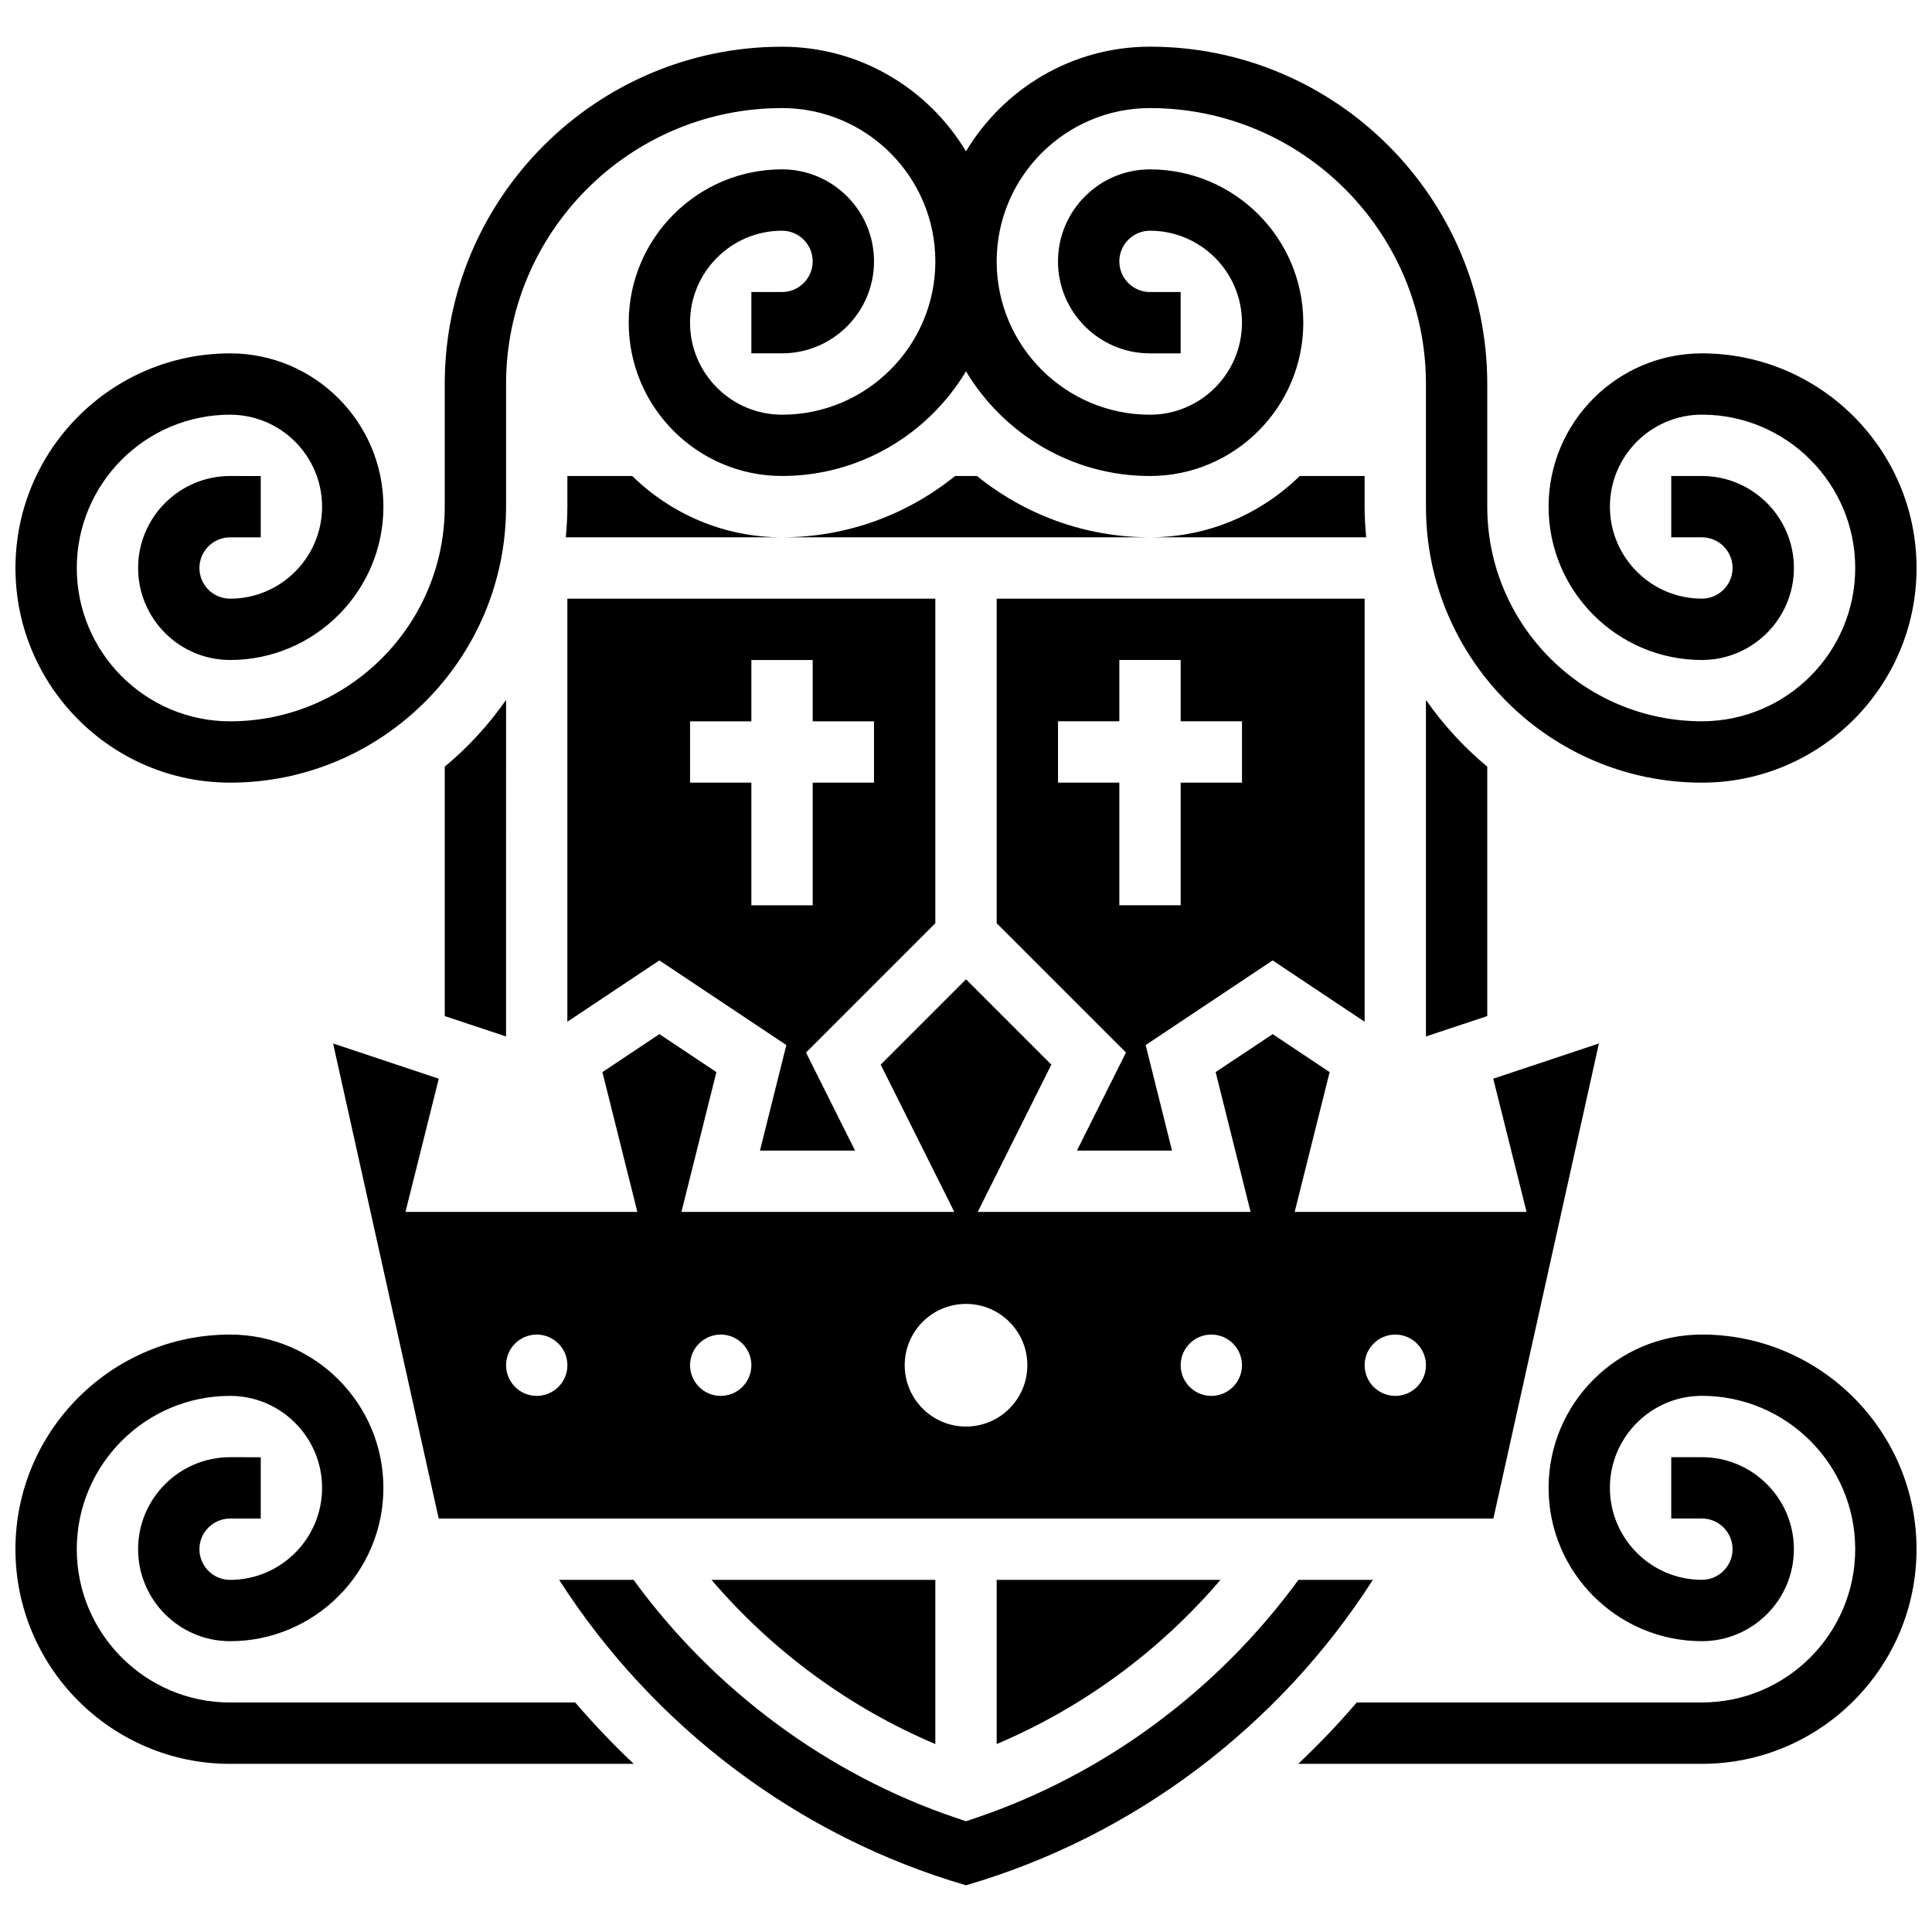
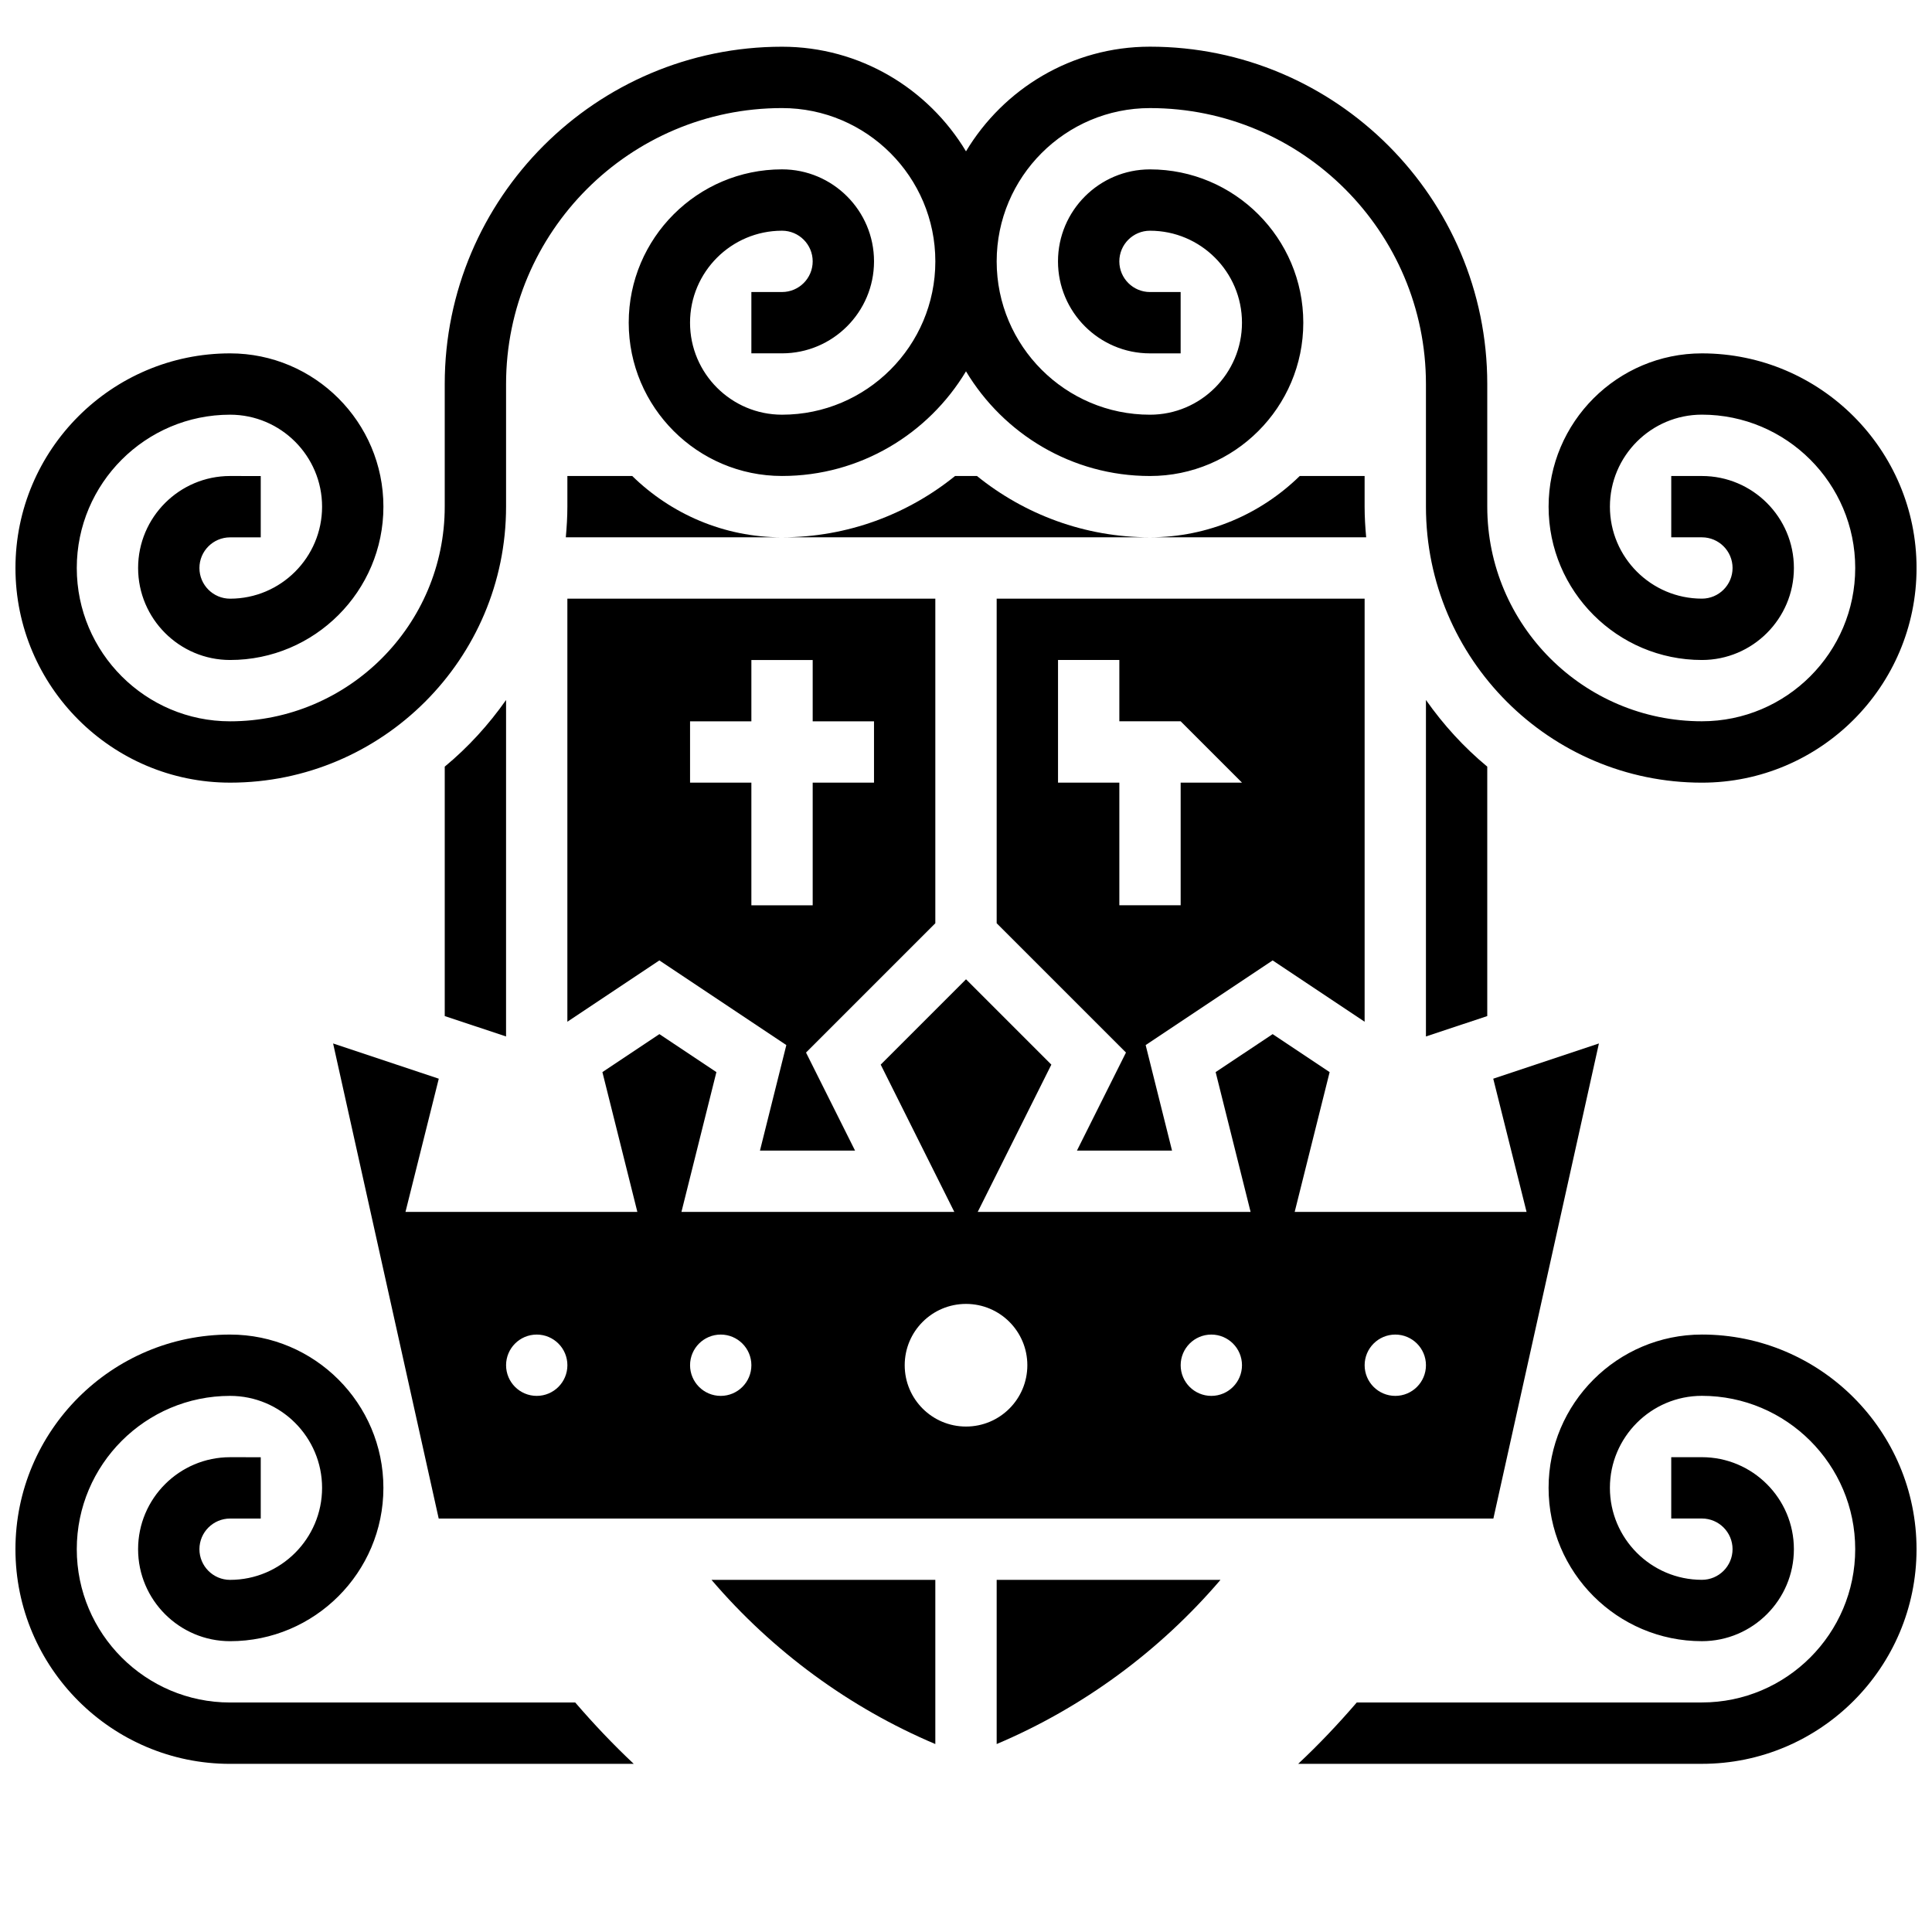
<svg xmlns="http://www.w3.org/2000/svg" width="800px" height="800px" version="1.1" viewBox="144 144 512 512">
  <defs>
    <clipPath id="c">
      <path d="m148.09 497h163.91v115h-163.91z" />
    </clipPath>
    <clipPath id="b">
      <path d="m488 497h163.9v115h-163.9z" />
    </clipPath>
    <clipPath id="a">
      <path d="m148.09 156h503.81v196h-503.81z" />
    </clipPath>
  </defs>
  <g clip-path="url(#c)">
    <path d="m296.44 595.18h-91.465c-22.402 0-40.629-18.227-40.629-40.629 0-22.402 18.227-40.629 40.629-40.629 13.441 0 24.379 10.938 24.379 24.379 0 13.441-10.938 24.379-24.379 24.379-4.477 0-8.125-3.641-8.125-8.125s3.648-8.125 8.125-8.125h8.125v-16.25l-8.125-0.008c-13.441 0-24.379 10.938-24.379 24.379 0 13.441 10.938 24.379 24.379 24.379 22.402 0 40.629-18.227 40.629-40.629 0-22.402-18.227-40.629-40.629-40.629-31.367 0-56.883 25.523-56.883 56.883s25.516 56.883 56.883 56.883h106.98c-5.453-5.117-10.605-10.562-15.512-16.258z" />
  </g>
  <g clip-path="url(#b)">
    <path d="m595.02 497.67c-22.402 0-40.629 18.227-40.629 40.629 0 22.402 18.227 40.629 40.629 40.629 13.441 0 24.379-10.938 24.379-24.379 0-13.441-10.938-24.379-24.379-24.379h-8.125v16.25h8.125c4.477 0 8.125 3.641 8.125 8.125s-3.648 8.125-8.125 8.125c-13.441 0-24.379-10.938-24.379-24.379 0-13.441 10.938-24.379 24.379-24.379 22.402 0 40.629 18.227 40.629 40.629 0 22.402-18.227 40.629-40.629 40.629l-91.469 0.012c-4.906 5.695-10.051 11.141-15.512 16.25l106.98 0.004c31.367 0 56.883-25.523 56.883-56.883-0.004-31.359-25.52-56.883-56.883-56.883z" />
  </g>
  <g clip-path="url(#a)">
    <path d="m204.98 351.41c40.32 0 73.133-32.805 73.133-73.133v-32.504c0-40.328 32.812-73.133 73.133-73.133 22.402 0 40.629 18.227 40.629 40.629s-18.227 40.629-40.629 40.629c-13.441 0-24.379-10.938-24.379-24.379s10.938-24.379 24.379-24.379c4.477 0 8.125 3.641 8.125 8.125s-3.648 8.125-8.125 8.125h-8.125v16.25h8.125c13.441 0 24.379-10.938 24.379-24.379 0-13.441-10.938-24.379-24.379-24.379-22.402 0-40.629 18.227-40.629 40.629 0 22.402 18.227 40.629 40.629 40.629 20.703 0 38.801-11.156 48.754-27.734 9.957 16.586 28.055 27.742 48.758 27.742 22.402 0 40.629-18.227 40.629-40.629s-18.227-40.629-40.629-40.629c-13.441 0-24.379 10.938-24.379 24.379s10.938 24.379 24.379 24.379h8.125v-16.254h-8.125c-4.477 0-8.125-3.641-8.125-8.125s3.648-8.125 8.125-8.125c13.441 0 24.379 10.938 24.379 24.379 0 13.441-10.938 24.379-24.379 24.379-22.402 0-40.629-18.227-40.629-40.629 0-22.402 18.227-40.629 40.629-40.629 40.32 0 73.133 32.805 73.133 73.133v32.504c0 40.328 32.812 73.133 73.133 73.133 31.367 0 56.883-25.523 56.883-56.883s-25.516-56.883-56.883-56.883c-22.402 0-40.629 18.227-40.629 40.629 0 22.402 18.227 40.629 40.629 40.629 13.441 0 24.379-10.938 24.379-24.379 0-13.441-10.938-24.379-24.379-24.379h-8.125v16.25h8.125c4.477 0 8.125 3.641 8.125 8.125s-3.648 8.125-8.125 8.125c-13.441 0-24.379-10.938-24.379-24.379s10.938-24.379 24.379-24.379c22.402 0 40.629 18.227 40.629 40.629s-18.227 40.629-40.629 40.629c-31.367 0-56.883-25.523-56.883-56.883v-32.504c0-49.285-40.102-89.387-89.387-89.387-20.703 0-38.801 11.156-48.754 27.734-9.953-16.566-28.047-27.723-48.754-27.723-49.285 0-89.387 40.102-89.387 89.387v32.504c0 31.359-25.516 56.883-56.883 56.883-22.402 0-40.629-18.227-40.629-40.629s18.227-40.629 40.629-40.629c13.441 0 24.379 10.938 24.379 24.379s-10.938 24.379-24.379 24.379c-4.477 0-8.125-3.641-8.125-8.125s3.648-8.125 8.125-8.125h8.125v-16.25l-8.121-0.012c-13.441 0-24.379 10.938-24.379 24.379 0 13.441 10.938 24.379 24.379 24.379 22.402 0 40.629-18.227 40.629-40.629 0-22.402-18.227-40.629-40.629-40.629-31.367 0-56.883 25.523-56.883 56.883 0 31.355 25.516 56.879 56.883 56.879z" />
  </g>
  <path d="m391.87 302.65h-97.512v112.12l24.379-16.25 33.648 22.438-6.988 27.961h25.199l-12.992-25.98 34.266-34.266zm-16.25 48.758h-16.25v32.504h-16.25v-32.504h-16.25v-16.25h16.25v-16.25h16.25v16.25h16.25z" />
  <path d="m261.86 347.17v66.098l16.25 5.41 0.004-89.176c-4.625 6.582-10.066 12.547-16.254 17.668z" />
-   <path d="m505.64 414.77v-112.12h-97.512v86.02l34.266 34.266-12.992 25.984h25.199l-6.988-27.961 33.648-22.438zm-32.504-63.367h-16.25v32.504h-16.25v-32.504h-16.25v-16.25h16.25v-16.25h16.25v16.25h16.25z" />
+   <path d="m505.64 414.77v-112.12h-97.512v86.02l34.266 34.266-12.992 25.984h25.199l-6.988-27.961 33.648-22.438zm-32.504-63.367h-16.25v32.504h-16.25v-32.504h-16.25v-16.25v-16.25h16.25v16.25h16.25z" />
  <path d="m397.11 270.14c-12.555 10.141-28.508 16.25-45.863 16.25h97.512c-17.363 0-33.309-6.109-45.863-16.25z" />
  <path d="m294.36 270.14v8.125c0 2.746-0.172 5.445-0.414 8.125l57.297 0.004c-15.449 0-29.441-6.223-39.695-16.25z" />
  <path d="m488.45 270.14c-10.262 10.027-24.246 16.25-39.695 16.25h57.297c-0.246-2.68-0.414-5.375-0.414-8.121v-8.125z" />
  <path d="m521.89 329.5v89.176l16.25-5.41v-66.098c-6.18-5.121-11.625-11.086-16.25-17.668z" />
-   <path d="m488.1 562.68c-21.312 29.23-51.453 51.59-85.5 63.09l-2.602 0.879-2.602-0.879c-34.047-11.488-64.195-33.859-85.5-63.09h-19.715c24.906 38.859 63.383 68.016 107.82 80.934 44.434-12.922 82.918-42.078 107.82-80.934z" />
  <path d="m567.73 420.53-28.004 9.336 8.828 35.301h-61.449l9.262-37.047-15.105-10.066-15.105 10.066 9.262 37.047h-72.312l19.512-39.027-22.613-22.617-22.613 22.613 19.508 39.031h-72.312l9.262-37.047-15.105-10.066-15.105 10.066 9.262 37.047h-61.449l8.824-35.301-28.004-9.336 27.984 125.9h279.5zm-281.49 93.395c-4.484 0-8.125-3.641-8.125-8.125s3.641-8.125 8.125-8.125 8.125 3.641 8.125 8.125-3.641 8.125-8.125 8.125zm48.758 0c-4.484 0-8.125-3.641-8.125-8.125s3.641-8.125 8.125-8.125c4.484 0 8.125 3.641 8.125 8.125s-3.641 8.125-8.125 8.125zm65.008 8.125c-8.98 0-16.25-7.273-16.25-16.25 0-8.98 7.273-16.25 16.25-16.25 8.98 0 16.25 7.273 16.25 16.25 0 8.977-7.273 16.25-16.25 16.25zm65.008-8.125c-4.484 0-8.125-3.641-8.125-8.125s3.641-8.125 8.125-8.125c4.484 0 8.125 3.641 8.125 8.125s-3.641 8.125-8.125 8.125zm48.754 0c-4.484 0-8.125-3.641-8.125-8.125s3.641-8.125 8.125-8.125 8.125 3.641 8.125 8.125-3.641 8.125-8.125 8.125z" />
  <path d="m467.44 562.68h-59.312v43.508c22.754-9.621 43.172-24.613 59.312-43.508z" />
  <path d="m391.87 606.19v-43.508h-59.312c16.141 18.895 36.562 33.887 59.312 43.508z" />
</svg>